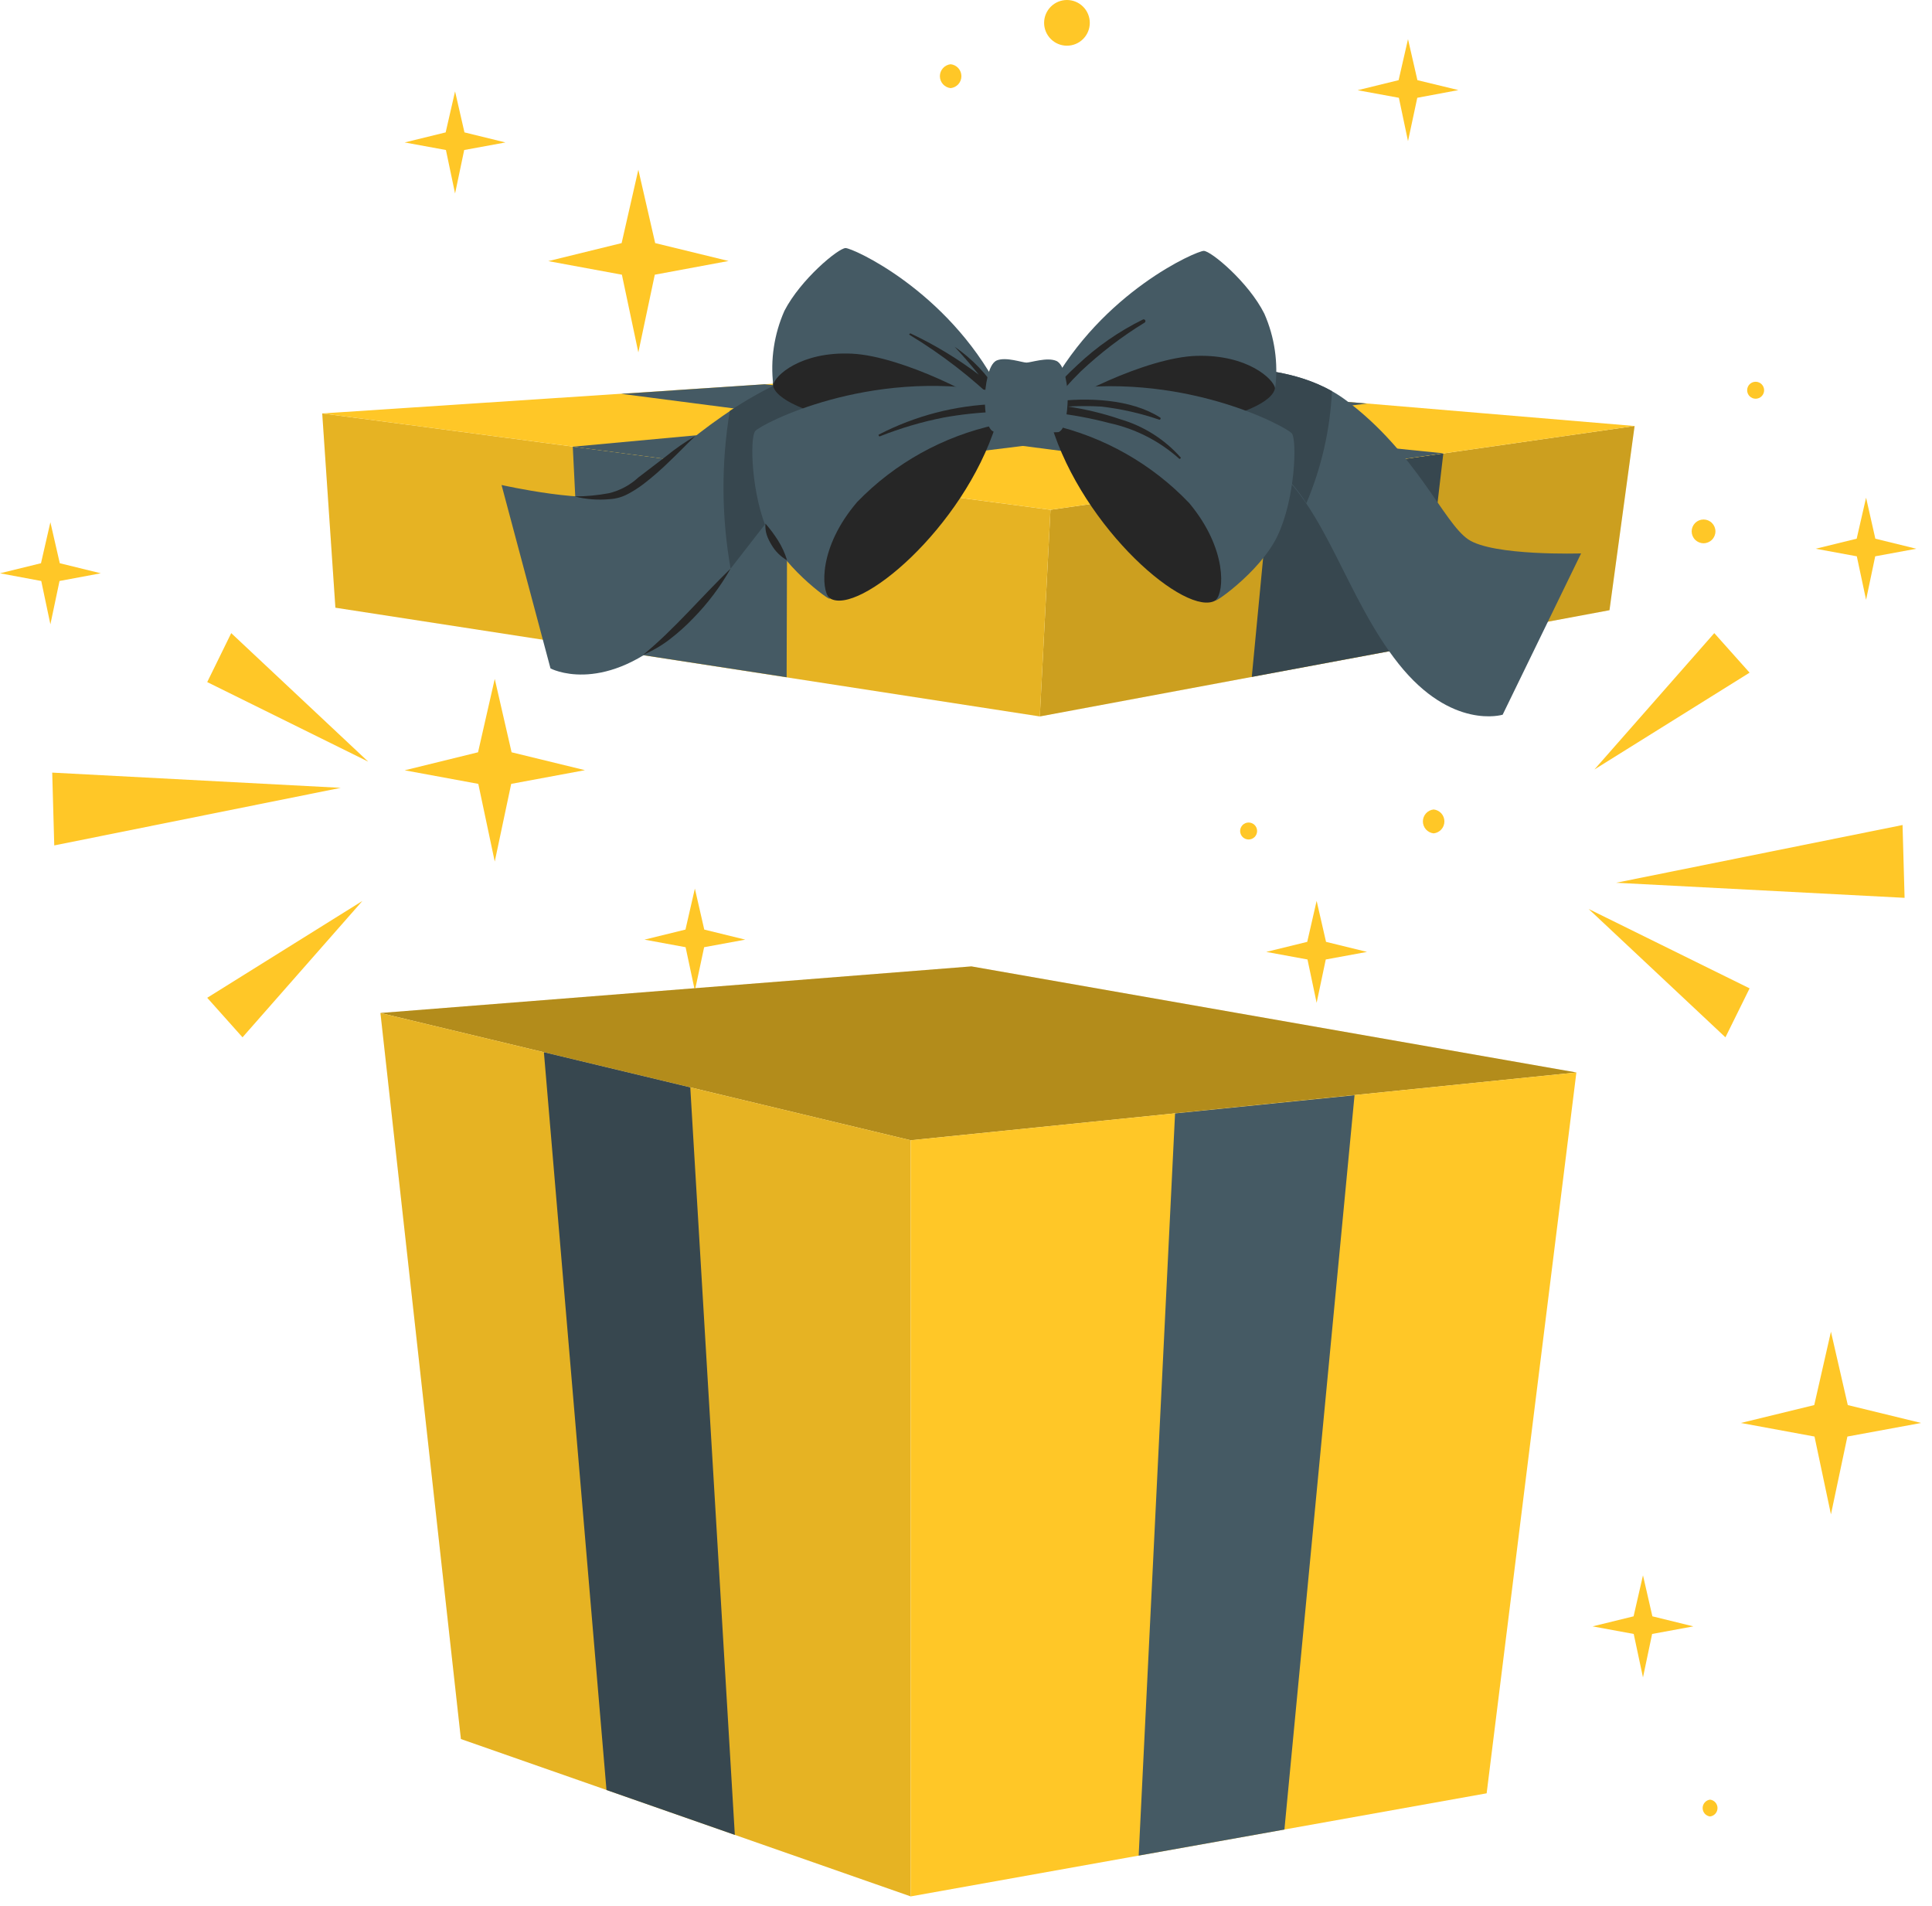
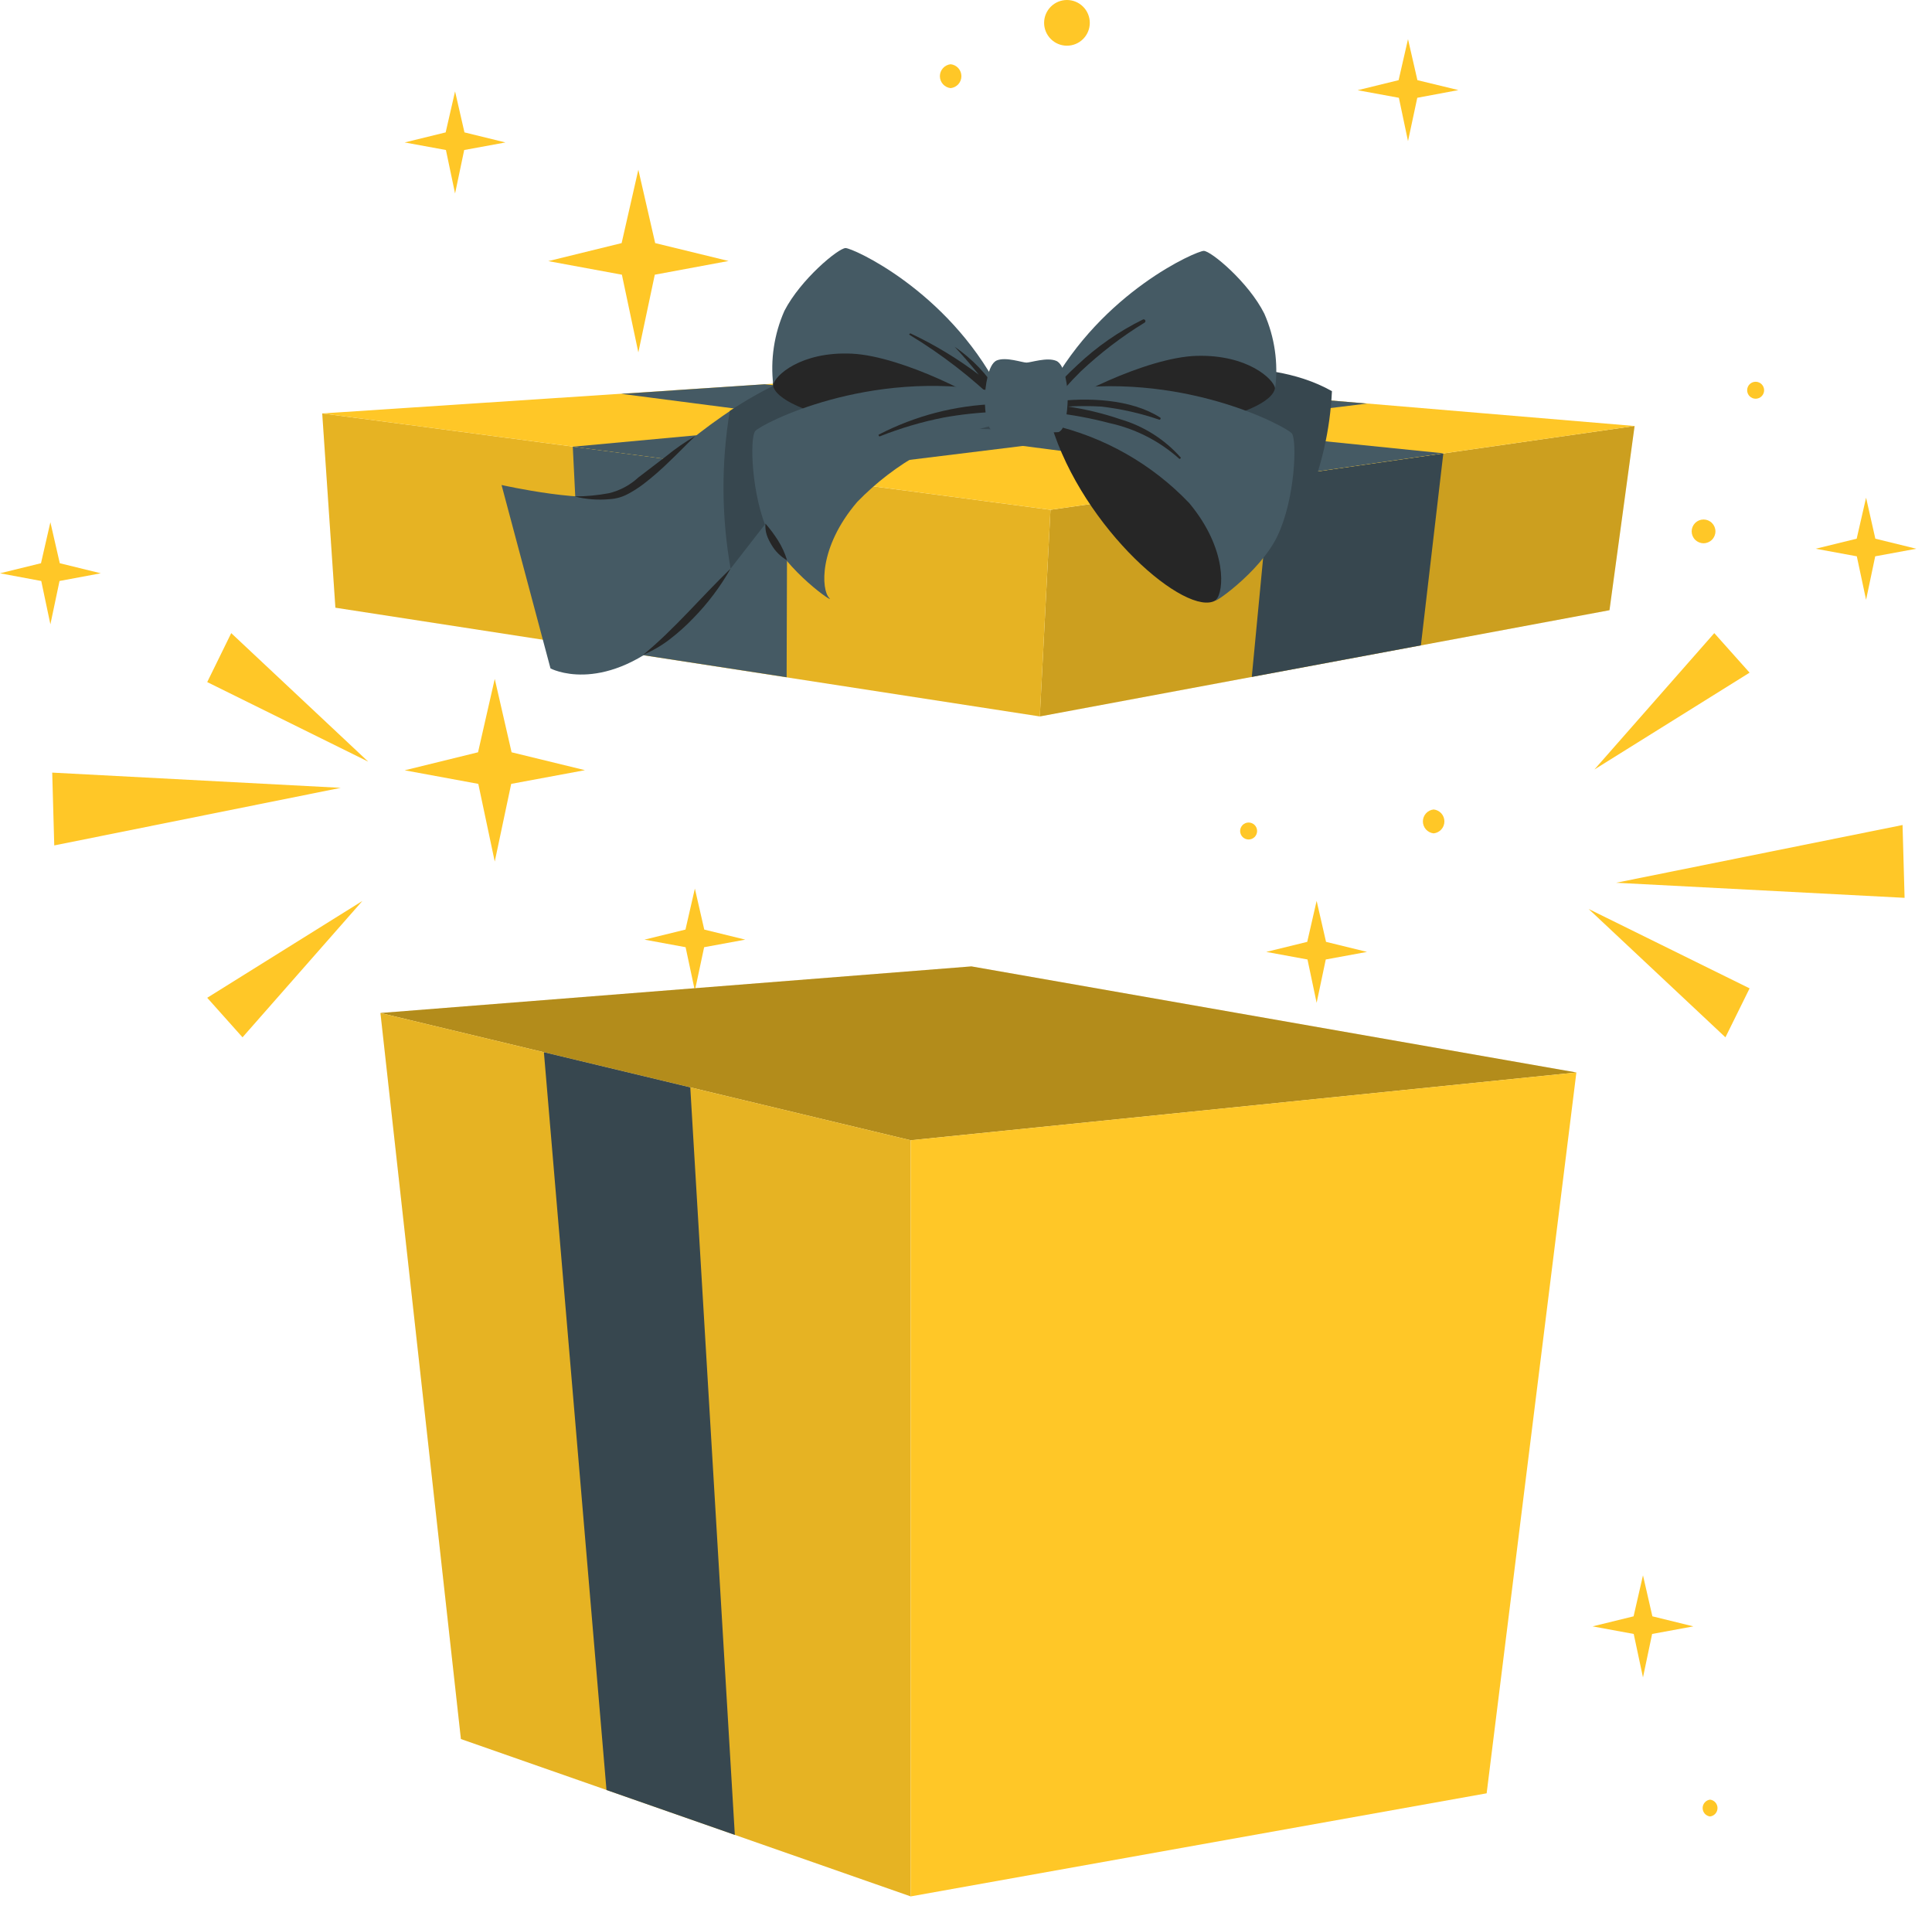
<svg xmlns="http://www.w3.org/2000/svg" width="148" height="146" viewBox="0 0 148 146" fill="none">
-   <path d="M133.359 108.99L138.999 110.03L140.259 115.99L141.519 110.03L147.169 108.99L141.549 107.62L140.259 102L138.979 107.62L133.359 108.99Z" fill="#FFC727" />
  <path d="M42 20L47.64 21.04L48.9 26.99L50.16 21.04L55.81 19.99L50.19 18.62L48.9 13L47.62 18.62L42 20Z" fill="#FFC727" />
  <path d="M31 59L36.64 60.04L37.9 65.99L39.16 60.04L44.81 58.99L39.19 57.62L37.9 52L36.62 57.62L31 59Z" fill="#FFC727" />
  <path d="M104 6.91L107.16 7.49L107.86 10.81L108.57 7.49L111.72 6.9L108.58 6.14L107.86 3L107.14 6.14L104 6.91Z" fill="#FFC727" />
  <path d="M139.09 42.03L142.24 42.61L142.95 45.94L143.65 42.61L146.8 42.03L143.66 41.26L142.95 38.12L142.23 41.26L139.09 42.03Z" fill="#FFC727" />
  <path d="M0 43.91L3.16 44.5L3.86 47.82L4.56 44.5L7.72 43.91L4.58 43.14L3.86 40L3.14 43.14L0 43.91Z" fill="#FFC727" />
  <path d="M122 124.57L125.15 125.15L125.86 128.48L126.56 125.15L129.72 124.57L126.58 123.8L125.86 120.66L125.14 123.8L122 124.57Z" fill="#FFC727" />
  <path d="M31 10.91L34.16 11.49L34.86 14.82L35.56 11.49L38.72 10.91L35.58 10.14L34.86 7L34.14 10.14L31 10.91Z" fill="#FFC727" />
  <path d="M97 72.91L100.16 73.49L100.86 76.81L101.56 73.49L104.72 72.91L101.58 72.14L100.86 69L100.14 72.14L97 72.91Z" fill="#FFC727" />
  <path d="M49.37 71.97L52.52 72.55L53.23 75.88L53.94 72.55L57.09 71.97L53.95 71.2L53.23 68.06L52.51 71.2L49.37 71.97Z" fill="#FFC727" />
  <path d="M72.824 4.92C73.05 4.944 73.26 5.05 73.412 5.219C73.564 5.388 73.648 5.608 73.648 5.835C73.648 6.062 73.564 6.282 73.412 6.451C73.26 6.62 73.05 6.726 72.824 6.75C72.598 6.726 72.389 6.62 72.237 6.451C72.084 6.282 72 6.062 72 5.835C72 5.608 72.084 5.388 72.237 5.219C72.389 5.05 72.598 4.944 72.824 4.92Z" fill="#FFC727" />
  <path d="M109.824 62C110.05 62.024 110.26 62.13 110.412 62.299C110.564 62.468 110.648 62.688 110.648 62.915C110.648 63.142 110.564 63.362 110.412 63.531C110.26 63.7 110.05 63.806 109.824 63.83C109.598 63.806 109.389 63.7 109.236 63.531C109.084 63.362 109 63.142 109 62.915C109 62.688 109.084 62.468 109.236 62.299C109.389 62.13 109.598 62.024 109.824 62Z" fill="#FFC727" />
  <path d="M130.5 39.79C130.741 39.79 130.973 39.886 131.143 40.057C131.314 40.227 131.41 40.459 131.41 40.7C131.41 40.941 131.314 41.173 131.143 41.343C130.973 41.514 130.741 41.61 130.5 41.61C130.259 41.61 130.027 41.514 129.856 41.343C129.686 41.173 129.59 40.941 129.59 40.7C129.59 40.459 129.686 40.227 129.856 40.057C130.027 39.886 130.259 39.79 130.5 39.79Z" fill="#FFC727" />
  <path d="M95.65 63C95.822 63 95.988 63.069 96.11 63.19C96.231 63.312 96.3 63.478 96.3 63.65C96.3 63.822 96.231 63.988 96.11 64.11C95.988 64.231 95.822 64.3 95.65 64.3C95.478 64.3 95.312 64.231 95.19 64.11C95.069 63.988 95 63.822 95 63.65C95 63.478 95.069 63.312 95.19 63.19C95.312 63.069 95.478 63 95.65 63Z" fill="#FFC727" />
  <path d="M130.999 137.84C131.156 137.86 131.301 137.936 131.406 138.055C131.511 138.174 131.569 138.327 131.569 138.485C131.569 138.644 131.511 138.797 131.406 138.915C131.301 139.034 131.156 139.11 130.999 139.13C130.842 139.11 130.697 139.034 130.592 138.915C130.488 138.797 130.43 138.644 130.43 138.485C130.43 138.327 130.488 138.174 130.592 138.055C130.697 137.936 130.842 137.86 130.999 137.84Z" fill="#FFC727" />
  <path d="M134.49 29.24C134.662 29.24 134.828 29.308 134.949 29.43C135.071 29.552 135.14 29.718 135.14 29.89C135.14 30.062 135.071 30.228 134.949 30.35C134.828 30.471 134.662 30.54 134.49 30.54C134.317 30.54 134.152 30.471 134.03 30.35C133.908 30.228 133.84 30.062 133.84 29.89C133.84 29.718 133.908 29.552 134.03 29.43C134.152 29.308 134.317 29.24 134.49 29.24Z" fill="#FFC727" />
  <path d="M81.733 0C82.198 0 82.643 0.184 82.971 0.513C83.299 0.841 83.483 1.286 83.483 1.75C83.483 2.214 83.299 2.659 82.971 2.987C82.643 3.316 82.198 3.5 81.733 3.5C81.269 3.5 80.824 3.316 80.496 2.987C80.168 2.659 79.983 2.214 79.983 1.75C79.983 1.286 80.168 0.841 80.496 0.513C80.824 0.184 81.269 0 81.733 0Z" fill="#FFC727" />
  <path d="M29.143 77.589L69.764 87.336L120.758 82.144L74.415 74.02L29.143 77.589Z" fill="#FFC727" />
  <path opacity="0.3" d="M29.143 77.589L69.764 87.336L120.758 82.144L74.415 74.02L29.143 77.589Z" fill="black" />
  <path d="M35.308 133.198L29.143 77.589L69.764 87.336V145.252L35.308 133.198Z" fill="#FFC727" />
  <path opacity="0.1" d="M35.308 133.198L29.143 77.589L69.764 87.336V145.252L35.308 133.198Z" fill="black" />
  <path d="M46.46 137.104L56.291 140.541L52.878 83.286L41.665 80.594L46.46 137.104Z" fill="#37474F" />
  <path d="M69.765 87.336V145.252L113.884 137.356L120.758 82.144L69.765 87.336Z" fill="#FFC727" />
-   <path d="M87.227 142.127L98.392 140.132L103.764 83.887L90.015 85.281L87.227 142.127Z" fill="#455A64" />
  <path d="M123.294 46.738L79.655 54.875L80.472 39.047L125.217 32.629L123.294 46.738Z" fill="#FFC727" />
  <path opacity="0.2" d="M123.294 46.738L79.655 54.875L80.472 39.047L125.217 32.629L123.294 46.738Z" fill="black" />
  <path d="M25.693 46.546L24.684 31.667L80.472 39.047L79.655 54.874L25.693 46.546Z" fill="#FFC727" />
  <path opacity="0.1" d="M25.693 46.546L24.684 31.667L80.472 39.047L79.655 54.874L25.693 46.546Z" fill="black" />
  <path d="M108.847 49.43L95.892 51.846L97.346 36.619L110.566 34.72L108.847 49.43Z" fill="#37474F" />
  <path d="M60.259 51.87L44.635 49.467L43.878 34.215L60.307 36.379L60.259 51.87Z" fill="#455A64" />
  <path d="M125.217 32.629L80.472 39.047L24.684 31.667L74.62 28.374L125.217 32.629Z" fill="#FFC727" />
  <path d="M110.567 34.72L58.576 29.432L47.591 30.165L97.347 36.619L110.567 34.72Z" fill="#455A64" />
  <path d="M60.307 36.378L43.878 34.215L91.615 29.804L104.714 30.91L60.307 36.378Z" fill="#455A64" />
-   <path d="M88.729 28.795C88.729 28.795 97.683 26.62 103.091 30.646C108.5 34.672 110.567 40.032 112.478 41.318C114.388 42.604 121.119 42.388 121.119 42.388L115.11 54.742C115.11 54.742 111.204 55.944 107.153 50.861C103.103 45.777 101.553 38.758 97.347 35.573C93.14 32.389 87.047 31.788 87.047 31.788L88.729 28.795Z" fill="#455A64" />
  <path d="M100.074 38.542C101.23 35.82 101.893 32.915 102.033 29.961V29.961C96.589 26.884 88.717 28.759 88.717 28.759L87.07 31.752C87.07 31.752 93.176 32.364 97.37 35.537C98.436 36.377 99.35 37.394 100.074 38.542V38.542Z" fill="#37474F" />
  <path d="M74.836 29.504C74.836 29.504 66.051 26.247 59.633 29.36C53.215 32.473 49.886 36.835 47.615 37.773C45.343 38.71 38.421 37.148 38.421 37.148L42.171 51.197C42.171 51.197 45.98 53.24 51.208 48.794C56.436 44.347 59.453 37.328 64.428 34.864C69.404 32.401 75.87 32.917 75.87 32.917L74.836 29.504Z" fill="#455A64" />
  <path d="M55.967 43.553C58.744 40.032 61.171 36.451 64.464 34.828C69.464 32.425 75.906 32.881 75.906 32.881L74.824 29.504C74.824 29.504 66.039 26.247 59.621 29.36C58.335 29.977 57.094 30.684 55.907 31.475C55.242 35.475 55.262 39.56 55.967 43.553V43.553Z" fill="#37474F" />
  <path d="M55.967 43.553C55.181 44.937 54.22 46.214 53.106 47.351C52.554 47.928 51.96 48.462 51.328 48.949C50.698 49.438 50.007 49.842 49.273 50.151C51.7 48.156 53.683 45.753 55.967 43.553Z" fill="#262626" />
  <path d="M53.263 33.398C52.614 34.011 52.001 34.66 51.34 35.285C50.699 35.918 50.021 36.512 49.309 37.063C48.93 37.352 48.528 37.609 48.107 37.833C47.684 38.062 47.217 38.198 46.737 38.229C45.826 38.319 44.907 38.25 44.02 38.025C44.908 38.021 45.793 37.937 46.664 37.773C47.5 37.569 48.269 37.155 48.9 36.571L51.039 34.936C51.737 34.364 52.481 33.849 53.263 33.398V33.398Z" fill="#262626" />
  <path d="M59.212 29.48C59.44 31.655 69.764 34.155 76.446 31.643C76.446 31.643 71.35 26.836 66.29 26.656C61.231 26.475 59.14 28.53 59.212 29.48Z" fill="#262626" />
  <path d="M76.471 31.643V29.72C72.504 22.221 65.33 19 64.777 19C64.224 19 61.328 21.404 60.09 23.807C59.301 25.591 59.006 27.555 59.236 29.492C59.321 28.783 61.352 26.908 65.246 27.088C69.139 27.269 75.593 30.622 76.471 31.643Z" fill="#455A64" />
  <path d="M76.471 30.898V30.045C75.608 28.666 74.471 27.48 73.129 26.559C73.778 27.256 74.391 27.965 74.98 28.699C73.352 27.467 71.6 26.408 69.752 25.538C69.68 25.538 69.608 25.622 69.692 25.658C72.143 27.142 74.417 28.9 76.471 30.898V30.898Z" fill="#262626" />
-   <path d="M63.575 45.825C65.75 47.195 73.778 40.489 76.314 32.472C76.314 32.472 69.98 32.593 66.074 37.111C62.169 41.63 62.625 45.224 63.575 45.825Z" fill="#262626" />
  <path d="M76.315 32.532V29.997C66.472 28.194 58.288 32.496 57.855 33.013C57.422 33.53 57.542 37.953 58.876 40.849C60.21 43.745 64.104 46.389 63.515 45.789C62.926 45.188 62.674 41.943 65.667 38.445C68.554 35.466 72.26 33.409 76.315 32.532V32.532Z" fill="#455A64" />
  <path d="M76.327 31.547V30.946C73.194 31.043 70.123 31.84 67.337 33.278C67.253 33.278 67.337 33.458 67.397 33.422C68.98 32.792 70.618 32.31 72.289 31.98C73.623 31.741 74.972 31.596 76.327 31.547V31.547Z" fill="#262626" />
  <path d="M60.294 42.916C59.793 42.631 59.378 42.216 59.092 41.715C58.943 41.477 58.822 41.223 58.732 40.958C58.646 40.682 58.614 40.392 58.636 40.104C58.989 40.507 59.311 40.937 59.597 41.39C59.897 41.865 60.132 42.379 60.294 42.916V42.916Z" fill="#262626" />
  <path d="M97.67 29.708C97.418 31.884 87.058 34.263 80.412 31.667C80.412 31.667 85.568 26.968 90.64 26.8C95.711 26.632 97.743 28.771 97.67 29.708Z" fill="#262626" />
  <path d="M96.853 24.024C95.652 21.62 92.767 19.216 92.214 19.216C91.662 19.216 84.451 22.341 80.4 29.792V31.715C81.29 30.706 87.768 27.365 91.674 27.256C95.579 27.148 97.587 29.047 97.683 29.756C97.933 27.806 97.646 25.824 96.853 24.024V24.024Z" fill="#455A64" />
  <path d="M87.539 24.48C85.709 25.382 84.023 26.553 82.54 27.954C81.785 28.649 81.07 29.387 80.4 30.165V31.186C81.129 30.208 81.933 29.288 82.804 28.434C84.299 27.029 85.934 25.78 87.683 24.709C87.714 24.69 87.735 24.659 87.743 24.624C87.751 24.589 87.745 24.553 87.725 24.522C87.706 24.492 87.676 24.471 87.641 24.463C87.606 24.455 87.57 24.461 87.539 24.48Z" fill="#262626" />
  <path d="M93.128 45.981C90.928 47.339 82.972 40.549 80.52 32.497C80.52 32.497 86.854 32.689 90.712 37.304C94.57 41.919 94.065 45.392 93.128 45.981Z" fill="#262626" />
-   <path d="M98.969 33.206C98.573 32.689 90.4 28.278 80.533 29.961V32.533C84.573 33.453 88.251 35.543 91.109 38.542C94.054 42.087 93.753 45.332 93.164 45.921C92.576 46.51 96.493 43.926 97.864 41.042C99.234 38.157 99.354 33.735 98.969 33.206Z" fill="#455A64" />
+   <path d="M98.969 33.206C98.573 32.689 90.4 28.278 80.533 29.961V32.533C84.573 33.453 88.251 35.543 91.109 38.542C94.054 42.087 93.753 45.332 93.164 45.921C92.576 46.51 96.493 43.926 97.864 41.042C99.234 38.157 99.354 33.735 98.969 33.206" fill="#455A64" />
  <path d="M90.46 35.056C89.223 33.656 87.614 32.635 85.821 32.112C84.511 31.665 83.164 31.339 81.795 31.139C82.643 31.09 83.494 31.09 84.343 31.139C85.865 31.312 87.364 31.65 88.813 32.148C88.909 32.148 88.945 32.028 88.873 31.98C86.638 30.55 83.285 30.417 80.593 30.778V31.595C82.085 31.756 83.564 32.029 85.016 32.412C87.001 32.849 88.84 33.793 90.352 35.153C90.352 35.153 90.46 35.117 90.46 35.056Z" fill="#262626" />
  <path d="M81.795 30.345C81.795 29.828 81.626 27.942 80.917 27.641C80.208 27.341 78.958 27.773 78.634 27.773C78.309 27.773 77.071 27.317 76.362 27.605C75.653 27.893 75.473 29.792 75.449 30.309C75.425 30.826 75.449 32.833 76.122 33.061C76.956 33.138 77.796 33.077 78.61 32.881C79.418 33.085 80.254 33.158 81.086 33.097C81.747 32.869 81.795 30.862 81.795 30.345Z" fill="#455A64" />
  <path d="M123.799 67.614L145.744 63.191L145.9 68.768L123.799 67.614Z" fill="#FFC727" />
  <path d="M122.14 58.937L131.322 48.493L134.026 51.522L122.14 58.937Z" fill="#FFC727" />
  <path d="M121.696 69.621L134.027 75.702L132.176 79.452L121.696 69.621Z" fill="#FFC727" />
  <path d="M26.102 60.343L4.156 64.754L4 59.177L26.102 60.343Z" fill="#FFC727" />
  <path d="M27.76 69.008L18.578 79.452L15.874 76.424L27.76 69.008Z" fill="#FFC727" />
  <path d="M28.205 58.336L15.874 52.243L17.713 48.493L28.205 58.336Z" fill="#FFC727" />
</svg>